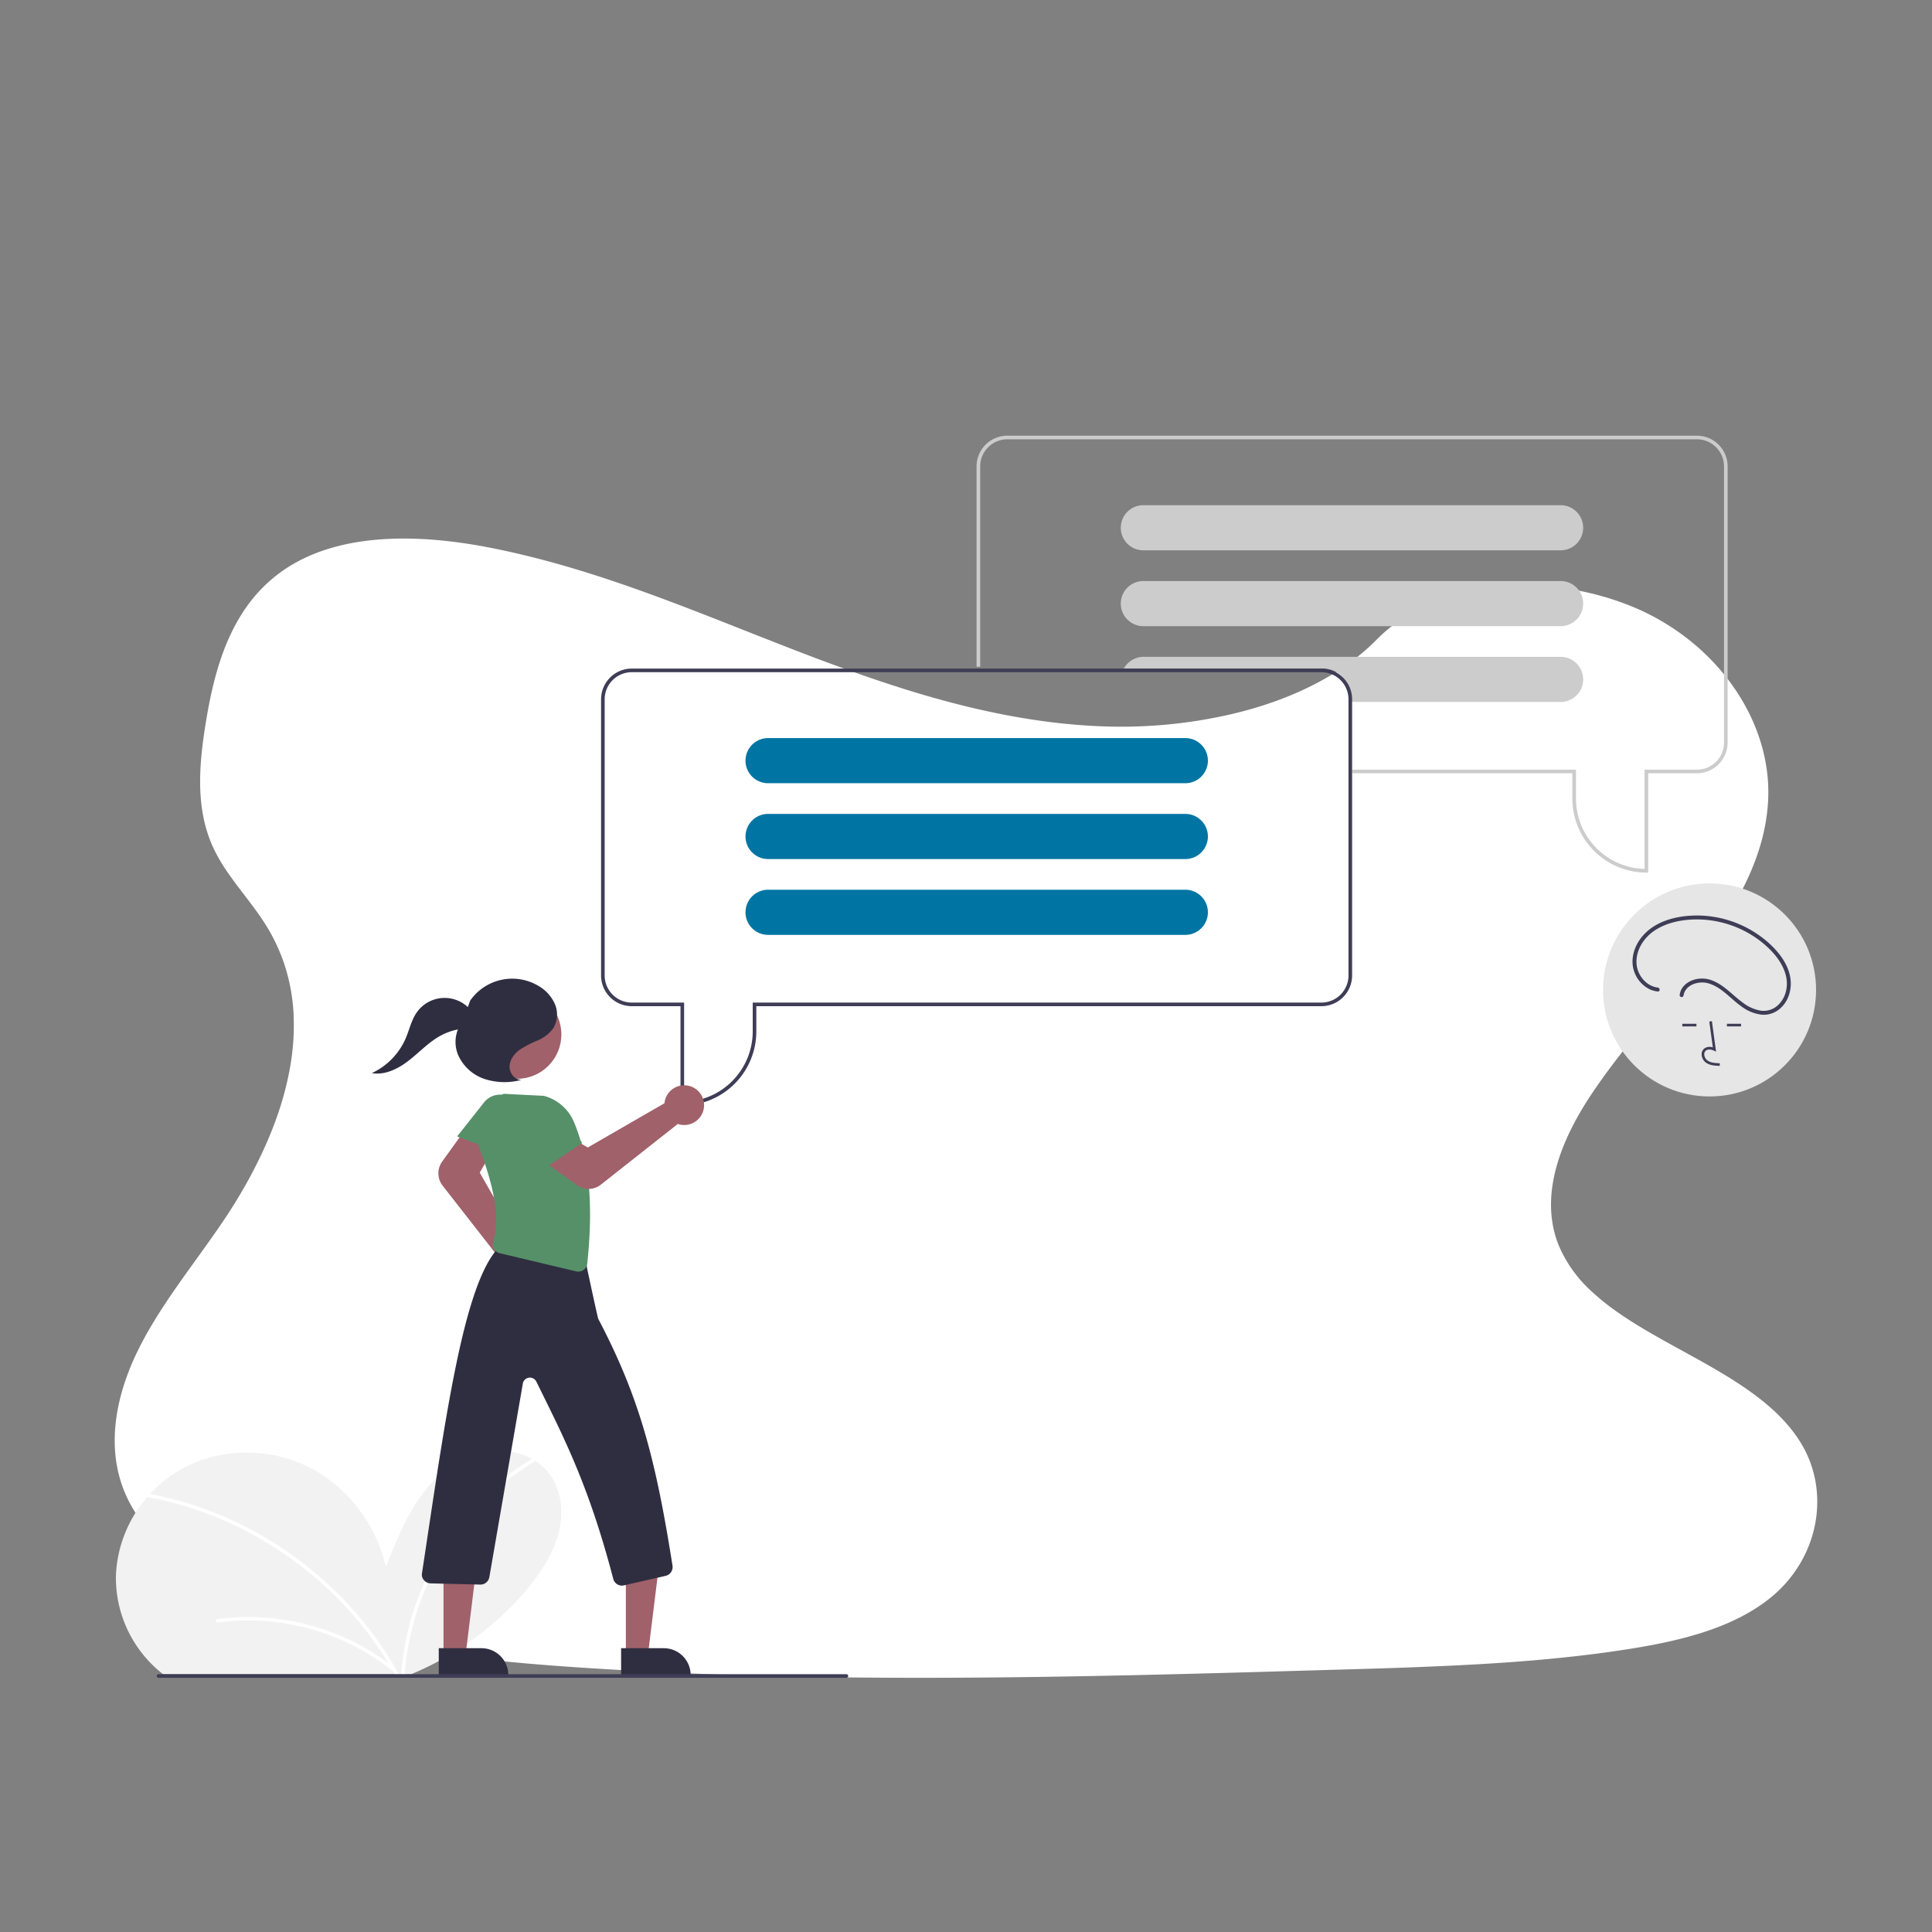
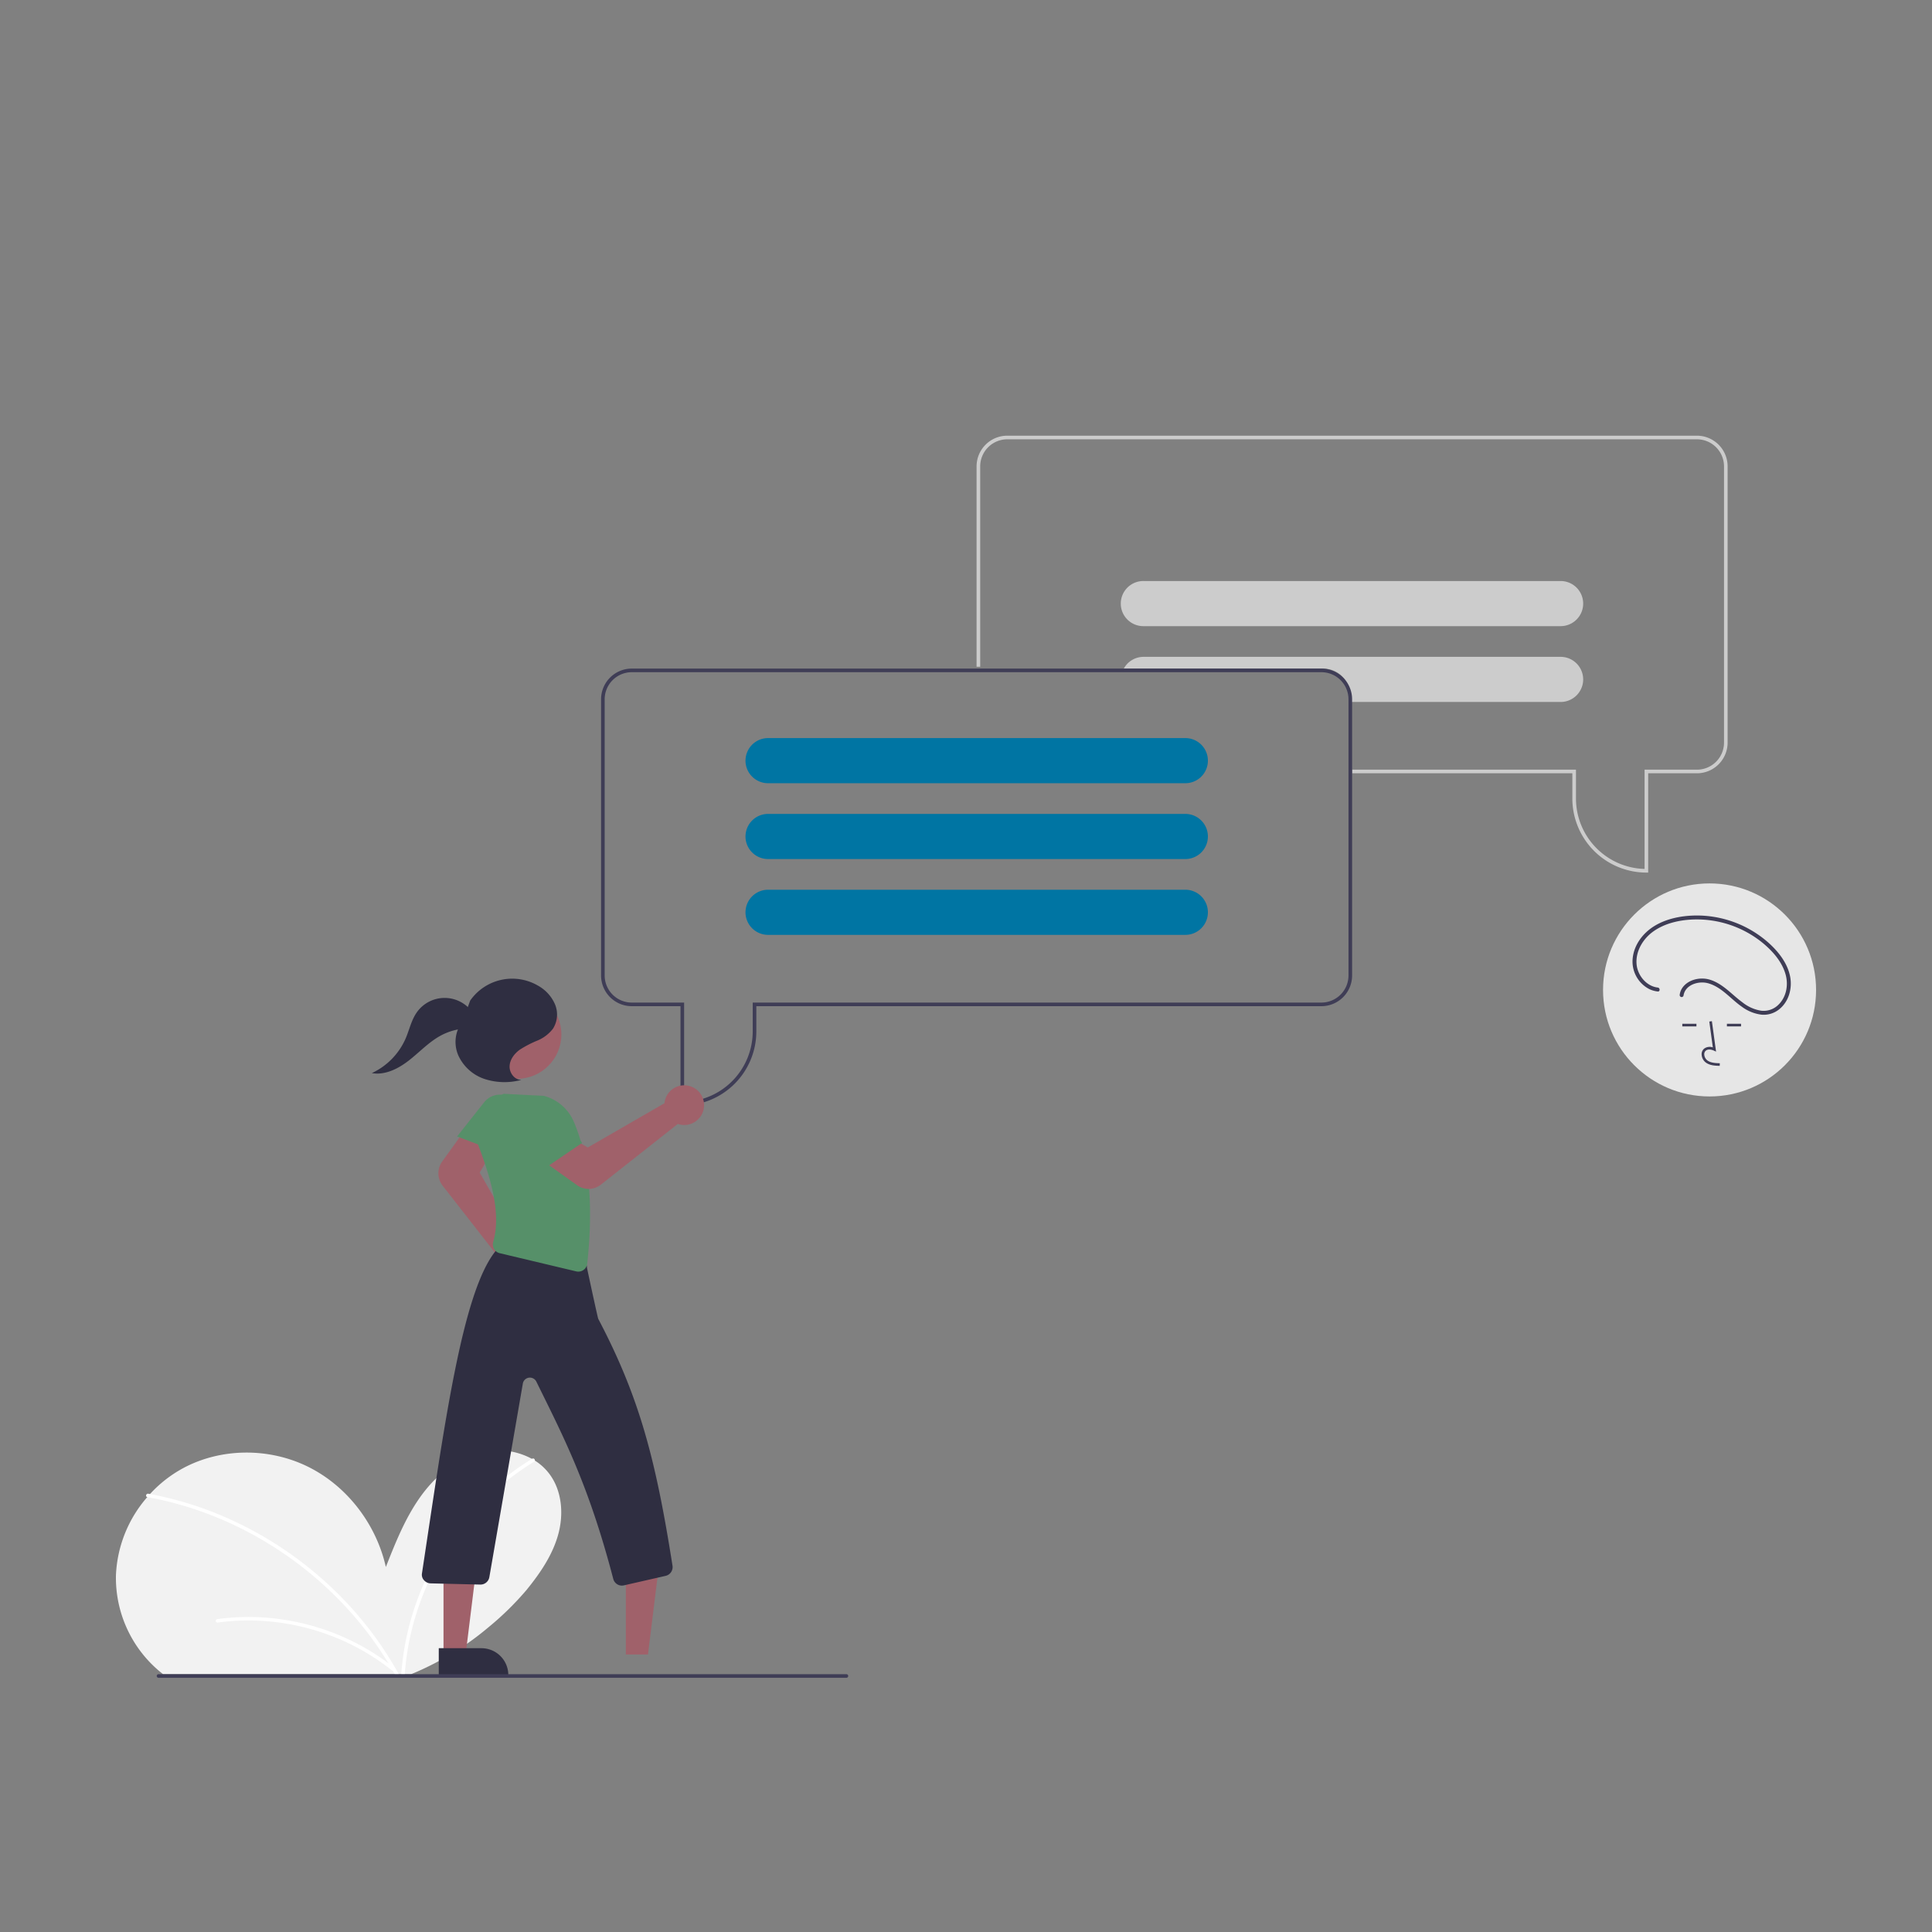
<svg xmlns="http://www.w3.org/2000/svg" width="800" height="800" viewBox="0 0 800 800">
  <rect x="0" y="0" width="800" height="800" fill="#808080" stroke="none" />
  <defs>
    <clipPath id="clip-_174">
      <rect width="800" height="800" />
    </clipPath>
  </defs>
  <g id="_174" data-name="174" clip-path="url(#clip-_174)">
    <g id="Component_1_196" data-name="Component 1 – 196" transform="translate(47.512 223)">
-       <path id="Path_168" data-name="Path 168" d="M798.2,560.6c-7.681,6.368-16.954,10.907-26.968,14.266q-2.186.747-4.434,1.4c-3.868,1.152-7.828,2.151-11.822,3.024-1.969.44-3.952.845-5.935,1.222-3.373.649-6.759,1.229-10.125,1.76-12.492,1.962-25.068,3.415-37.707,4.518q-5.845.517-11.7.929l-1.557.112-2.793.189-1.718.112c-2.612.175-5.223.328-7.828.475-10.439.587-20.893,1.013-31.346,1.4-7.681.265-15.285.489-22.924.7l-15.537.454-4.015.119-1.76.049q-6.9.209-13.812.4l-1.3.035-4.05.119-7.681.209-2.29.063-2.095.056c-48.761,1.313-97.557,2.269-146.289,1.857q-5.852-.042-11.7-.126c-36.185-.468-72.328-1.732-108.408-4.19-12.681-.866-25.445-1.913-38.14-3.359q-5.866-.663-11.7-1.445c-31.185-4.19-61.6-11.256-88.849-24.44-20.522-9.951-39.467-24.1-47.413-42.937-8.023-19.007-3.778-40.354,5.384-58.984s22.945-35.326,34.83-52.832c4.085-6.026,7.946-12.3,11.445-18.756.209-.391.426-.789.628-1.18q2.688-5.049,5.07-10.223h0q2.262-4.93,4.19-9.957.58-1.5,1.11-3c.042-.112.084-.223.119-.335s.091-.251.133-.377a129.277,129.277,0,0,0,5.265-19.461l.168-.922c.077-.44.154-.873.223-1.313s.133-.817.2-1.229h0a96.363,96.363,0,0,0,1.082-18.749v-.7a79.561,79.561,0,0,0-1.047-9.587h0c-.042-.272-.084-.538-.14-.8a75.079,75.079,0,0,0-3.68-13.337c-.07-.189-.147-.384-.223-.58a.784.784,0,0,0-.1-.258c-.524-1.334-1.082-2.653-1.7-3.973h0c-.1-.223-.209-.454-.314-.7h0c-.2-.426-.4-.852-.621-1.271h0q-1.473-3.01-3.282-5.942c-1.4-2.325-2.982-4.6-4.609-6.836l-.23-.314-.189-.265c-2.137-2.912-4.371-5.775-6.55-8.666-1.711-2.255-3.387-4.525-4.958-6.836l-.279-.419a69.654,69.654,0,0,1-5.083-8.749c-.293-.621-.58-1.243-.845-1.871-.475-1.1-.915-2.214-1.306-3.331-5.363-15.153-3.736-31.7-1.159-47.483,3.82-23.448,10.928-48.719,32.931-63.355,19.21-12.785,45.207-14.28,69.828-11.172,3.945.489,7.849,1.1,11.7,1.795l2.095.4c31.143,5.97,60.6,16.542,89.687,27.861,6.794,2.646,13.575,5.335,20.348,8.009Q384.373,165,392.32,168.1q9.182,3.575,18.5,6.983,5.824,2.137,11.7,4.19,9.42,3.275,18.965,6.222,6.759,2.095,13.589,3.945c21.647,5.893,43.852,9.978,66.581,10.767a203.394,203.394,0,0,0,51.54-4.776c3.945-.894,7.856-1.92,11.7-3.079a152.22,152.22,0,0,0,15.781-5.719c12.995-5.586,24.677-12.96,33.922-22.345l.077-.077c13.693-13.889,33.769-20.948,54.8-22.128a114.611,114.611,0,0,1,11.7-.063,116.1,116.1,0,0,1,42.372,9.916c33.266,15.083,54.78,47.015,53.16,78.905-2.353,46.422-47.106,82.055-73.808,122.667-1.885,2.863-3.68,5.817-5.349,8.833-.615,1.1-1.2,2.214-1.774,3.331-6.578,12.848-10.53,26.723-8.379,40.053a42.77,42.77,0,0,0,1.7,6.92c.328.985.7,1.969,1.11,2.947A54.81,54.81,0,0,0,724.093,434.6a94.977,94.977,0,0,0,8.54,6.941c24.915,18.113,61,29.537,76.943,54.284C822.913,516.348,817.983,544.174,798.2,560.6Z" transform="translate(-112.078 -122.422)" fill="#fff" />
-     </g>
+       </g>
    <g id="Group_364" data-name="Group 364" transform="translate(47.984 180.408)">
      <path id="Path_4897" data-name="Path 4897" d="M883.964,286.911h-.748a30.685,30.685,0,0,1-30.65-30.65V245.795h-91.2v-1.5h92.7v11.961a29.19,29.19,0,0,0,28.408,29.146V244.3h21.679a11.226,11.226,0,0,0,11.214-11.213V118.709A11.226,11.226,0,0,0,904.149,107.5H618.579a11.226,11.226,0,0,0-11.213,11.213v82.98h-1.5v-82.98A12.723,12.723,0,0,1,618.579,106h285.57a12.723,12.723,0,0,1,12.709,12.709V233.086a12.723,12.723,0,0,1-12.709,12.709H883.964Z" transform="translate(-249.472 -106)" fill="#ccc" />
-       <path id="Path_4898" data-name="Path 4898" d="M877.232,153.478a9.342,9.342,0,0,0-9.33-8.978H695.215a9.345,9.345,0,1,0,0,18.689H867.9a9.358,9.358,0,0,0,9.345-9.345A3.009,3.009,0,0,0,877.232,153.478Z" transform="translate(-269.666 -115.719)" fill="#ccc" />
      <path id="Path_4899" data-name="Path 4899" d="M877.232,195.478a9.342,9.342,0,0,0-9.33-8.978H695.215a9.345,9.345,0,1,0,0,18.689H867.9a9.358,9.358,0,0,0,9.345-9.345A3.008,3.008,0,0,0,877.232,195.478Z" transform="translate(-269.666 -126.321)" fill="#ccc" />
      <path id="Path_4900" data-name="Path 4900" d="M877.621,237.478a9.342,9.342,0,0,0-9.33-8.978H695.6a9.338,9.338,0,0,0-7.177,3.364,9.767,9.767,0,0,0-1.017,1.5h82.576A11.227,11.227,0,0,1,781.2,244.573v2.617h87.091a9.358,9.358,0,0,0,9.344-9.345,2.984,2.984,0,0,0-.015-.366Z" transform="translate(-270.055 -136.923)" fill="#ccc" />
      <path id="Path_4901" data-name="Path 4901" d="M147.463,759.726c.407.334.814.654,1.23.968H251.411q1.148-.472,2.285-.968a120.955,120.955,0,0,0,29.958-18.652,122.693,122.693,0,0,0,15.494-15.223c5.573-6.851,10.706-14.318,13.093-22.825s1.671-18.259-3.651-25.314a22.658,22.658,0,0,0-5.98-5.476c-.383-.242-.77-.475-1.167-.692a29.8,29.8,0,0,0-21.62-2.6c-10.289,2.658-18.84,10.081-24.941,18.787s-10.062,18.7-13.964,28.578c-3.961-17.639-15.955-33.439-32.156-41.472s-36.32-7.936-52.173.765a52.434,52.434,0,0,0-13.34,10.507c-.382.412-.755.833-1.123,1.259A52.584,52.584,0,0,0,129.16,719.61a50.54,50.54,0,0,0,18.3,40.116Z" transform="translate(-129.13 -247.864)" fill="#f2f2f2" />
      <path id="Path_4902" data-name="Path 4902" d="M287.2,761.843h1.453c.019-.324.044-.644.073-.968a108.547,108.547,0,0,1,3.176-18.758,115.637,115.637,0,0,1,18.55-38.959,110.691,110.691,0,0,1,31.715-29.275.687.687,0,0,0,.339-.5.724.724,0,0,0-1.07-.755,1.092,1.092,0,0,0-.1.063,109.65,109.65,0,0,0-19.426,15.068,116.642,116.642,0,0,0-25.038,35.894,113.106,113.106,0,0,0-9.6,37.221C287.253,761.2,287.229,761.524,287.2,761.843Z" transform="translate(-169.03 -249.013)" fill="#fff" />
      <path id="Path_4903" data-name="Path 4903" d="M146.344,693.438a.089.089,0,0,0,.034.01c1.06.194,2.126.4,3.181.615a143.727,143.727,0,0,1,25.338,7.694,149.535,149.535,0,0,1,23.484,12.105,151.935,151.935,0,0,1,21.038,16.017,148.912,148.912,0,0,1,17.911,19.426A144.029,144.029,0,0,1,248.278,765.8c.184.319.363.644.542.968h1.661c-.174-.324-.353-.649-.537-.968A145.213,145.213,0,0,0,236.4,745.785a150.52,150.52,0,0,0-18.55-19.247,153.9,153.9,0,0,0-21.489-15.63,150.989,150.989,0,0,0-23.978-11.7,143.862,143.862,0,0,0-24.912-7.031l-.707-.131C145.855,691.883,145.467,693.249,146.344,693.438Z" transform="translate(-133.347 -253.935)" fill="#fff" />
      <path id="Path_4904" data-name="Path 4904" d="M184.969,761.223a95.982,95.982,0,0,1,30.43.686,97.975,97.975,0,0,1,28.652,10.017,94.518,94.518,0,0,1,14.3,9.446c.73.583-.3,1.605-1.027,1.027a93.844,93.844,0,0,0-26.044-14.64,96.67,96.67,0,0,0-29.083-5.9,92.524,92.524,0,0,0-16.839.764.752.752,0,0,1-.893-.507.731.731,0,0,1,.507-.893Z" transform="translate(-143.088 -271.175)" fill="#fff" />
      <path id="Path_4905" data-name="Path 4905" d="M696.149,235H410.579a12.727,12.727,0,0,0-12.709,12.709V362.086a12.727,12.727,0,0,0,12.709,12.709h20.184v41.116h.748a30.683,30.683,0,0,0,30.65-30.65V374.795H696.149a12.727,12.727,0,0,0,12.709-12.709V247.709A12.727,12.727,0,0,0,696.149,235Zm11.214,127.086A11.227,11.227,0,0,1,696.149,373.3H460.666v11.961a29.2,29.2,0,0,1-28.407,29.148V373.3H410.579a11.227,11.227,0,0,1-11.214-11.214V247.709A11.227,11.227,0,0,1,410.579,236.5h285.57a11.227,11.227,0,0,1,11.214,11.213Z" transform="translate(-196.965 -138.564)" fill="#3f3d56" />
      <path id="Path_4906" data-name="Path 4906" d="M659.9,273.5H487.214a9.342,9.342,0,0,0-9.33,8.978,3,3,0,0,0-.015.366,9.358,9.358,0,0,0,9.345,9.345H659.9a9.345,9.345,0,1,0,0-18.689Z" transform="translate(-217.16 -148.283)" fill="#0075a3" />
      <path id="Path_4907" data-name="Path 4907" d="M659.9,315.5H487.214a9.342,9.342,0,0,0-9.33,8.978,3,3,0,0,0-.015.366,9.358,9.358,0,0,0,9.345,9.345H659.9a9.345,9.345,0,1,0,0-18.689Z" transform="translate(-217.16 -158.885)" fill="#0075a3" />
      <path id="Path_4908" data-name="Path 4908" d="M659.9,357.5H487.214a9.342,9.342,0,0,0-9.33,8.978,3,3,0,0,0-.015.366,9.358,9.358,0,0,0,9.345,9.345H659.9a9.345,9.345,0,1,0,0-18.689Z" transform="translate(-217.16 -169.487)" fill="#0075a3" />
      <path id="Path_4909" data-name="Path 4909" d="M342.22,556.793a8,8,0,0,1-1.007-.063,8.226,8.226,0,0,1-7-10.084,7.839,7.839,0,0,1,.232-.774L309.506,513.94a8.334,8.334,0,0,1-.195-9.949l8.737-12.134,11.419,8.81-4.588,7.881,18.168,31.845a7.922,7.922,0,0,1,1.085.177,8.225,8.225,0,0,1-1.913,16.223Z" transform="translate(-174.218 -203.403)" fill="#a0616a" />
      <path id="Path_4910" data-name="Path 4910" d="M282.466,663.181h9.165l4.36-35.351H282.465Z" transform="translate(-71.3 -158.485)" fill="#a0616a" />
-       <path id="Path_4911" data-name="Path 4911" d="M0,0H28.8V11.129H11.129A11.129,11.129,0,0,1,0,0Z" transform="translate(238.005 513.205) rotate(179.997)" fill="#2f2e41" />
      <path id="Path_4912" data-name="Path 4912" d="M181.466,663.181h9.165l4.36-35.351H181.465Z" transform="translate(-45.804 -158.485)" fill="#a0616a" />
      <path id="Path_4913" data-name="Path 4913" d="M0,0H28.8V11.129H11.129A11.129,11.129,0,0,1,0,0Z" transform="translate(162.501 513.205) rotate(179.997)" fill="#2f2e41" />
      <path id="Path_4914" data-name="Path 4914" d="M318.122,488.313l20.577,7.819,5.024-13.955a8.349,8.349,0,0,0-3.739-10.092h0a8.349,8.349,0,0,0-10.662,2.082Z" transform="translate(-176.834 -198.138)" fill="#569069" />
      <path id="Path_4915" data-name="Path 4915" d="M381.443,695.486a3.7,3.7,0,0,1-3.583-2.786c-10.261-39.255-20.68-58.931-31.851-81.683a2.971,2.971,0,0,0-5.6.864l-13.848,80.026a3.725,3.725,0,0,1-3.764,3.153l-20.559-.5a3.688,3.688,0,0,1-2.645-1.2,3.352,3.352,0,0,1-.975-2.727c9.312-61.409,16.643-116.995,30.742-133.953a5,5,0,0,1,1.327-.9l-.428-.066c-.122-.019-.448-.069-.452-.4l0-.317.322-.061a4.163,4.163,0,0,1,1.511.227l32.179,4.952a3.717,3.717,0,0,1,3.15,3.756c1.75,8.184,4.43,20.537,4.67,21.145,17.168,32.64,23.83,58.342,30.755,102.231a3.728,3.728,0,0,1-2.85,4.2l-17.257,3.936a3.76,3.76,0,0,1-.838.095Z" transform="translate(-171.906 -219.328)" fill="#2f2e41" />
      <path id="Path_4916" data-name="Path 4916" d="M371.113,544.167a3.7,3.7,0,0,1-.857-.1l-31.681-7.536a3.651,3.651,0,0,1-2.329-1.726,3.829,3.829,0,0,1-.362-2.978c3.416-11.844-1.063-26.526-6.413-40.627a19.441,19.441,0,0,1,10.63-20.624l.086-.042,16.633.84a18.683,18.683,0,0,1,12.385,10.6c6.411,15,8.247,34.257,5.611,58.859A3.727,3.727,0,0,1,371.113,544.167Z" transform="translate(-179.633 -198.02)" fill="#569069" />
      <path id="Path_4917" data-name="Path 4917" d="M385.226,508.728a8.12,8.12,0,0,1-4.72-1.5l-12.271-8.746,8.755-11.462,7.9,4.55,31.758-18.321a7.9,7.9,0,0,1,.171-1.086,8.223,8.223,0,1,1,6.123,9.887,7.85,7.85,0,0,1-.775-.229l-31.9,25.168a8.138,8.138,0,0,1-5.043,1.738Z" transform="translate(-189.485 -196.831)" fill="#a0616a" />
      <path id="Path_4918" data-name="Path 4918" d="M361.163,504.821l18.2-12.377-8.554-12.116a8.349,8.349,0,0,0-10.413-2.721h0a8.349,8.349,0,0,0-4.406,9.93Z" transform="translate(-186.305 -199.601)" fill="#569069" />
      <circle id="Ellipse_1211" data-name="Ellipse 1211" cx="18.361" cy="18.361" r="18.361" transform="translate(147.743 229.577)" fill="#a0616a" />
      <path id="Path_4919" data-name="Path 4919" d="M344.408,448.647c-2.756-.012-4.882-2.913-4.758-5.666s1.973-5.175,4.2-6.8a45.552,45.552,0,0,1,7.325-3.8,15.618,15.618,0,0,0,6.481-4.97,11,11,0,0,0,.765-10.1,16.2,16.2,0,0,0-6.977-7.643,21.214,21.214,0,0,0-28.114,6.168l-3.146,8.566a14.006,14.006,0,0,0-1.743,14.189,18.328,18.328,0,0,0,10.9,9.727,26.759,26.759,0,0,0,14.833.445" transform="translate(-176.622 -181.923)" fill="#2f2e41" />
      <path id="Path_4920" data-name="Path 4920" d="M312.856,423.848a14.091,14.091,0,0,0-23.393-.376c-2.209,3.177-3.011,7.094-4.529,10.654a28.235,28.235,0,0,1-14.052,14.43c5.515.97,11.009-1.836,15.419-5.288s8.287-7.665,13.225-10.306a24.886,24.886,0,0,1,12.647-2.9" transform="translate(-164.909 -184.614)" fill="#2f2e41" />
      <path id="Path_4921" data-name="Path 4921" d="M437.333,793.5H152.511a.748.748,0,1,1,0-1.5H437.333a.748.748,0,0,1,0,1.5Z" transform="translate(-134.84 -279.17)" fill="#3f3d56" />
      <circle id="Ellipse_1212" data-name="Ellipse 1212" cx="44.106" cy="44.106" r="44.106" transform="translate(615.803 185.396)" fill="#e6e6e6" />
      <path id="Path_4922" data-name="Path 4922" d="M1014.968,448.806c-1.8-.05-4.032-.113-5.753-1.37a4.419,4.419,0,0,1-1.739-3.3,2.972,2.972,0,0,1,1.011-2.441,3.835,3.835,0,0,1,3.628-.522l-1.466-10.717,1.076-.147,1.724,12.6-.9-.413c-1.042-.478-2.473-.721-3.362.03a1.909,1.909,0,0,0-.626,1.573,3.34,3.34,0,0,0,1.294,2.46c1.34.979,3.122,1.105,5.143,1.162Z" transform="translate(-350.849 -187.866)" fill="#3f3d56" />
      <rect id="Rectangle_642" data-name="Rectangle 642" width="5.852" height="1.087" transform="translate(648.621 243.514)" fill="#3f3d56" />
      <rect id="Rectangle_643" data-name="Rectangle 643" width="5.852" height="1.087" transform="translate(667.093 243.514)" fill="#3f3d56" />
      <path id="Path_4923" data-name="Path 4923" d="M979.643,401.6c-4.713-.537-8.363-5.053-8.763-9.634-.477-5.45,2.7-10.627,7.052-13.686,4.554-3.2,10.228-4.534,15.718-4.828a43.2,43.2,0,0,1,29.528,9.732c4.113,3.417,7.955,7.769,9.411,13.025,1.265,4.565.236,9.737-3.436,12.934a8.68,8.68,0,0,1-6.661,2.051,16.554,16.554,0,0,1-7.753-3.448c-4.426-3.218-8.06-7.7-13.452-9.383-3.954-1.233-9.085-.148-11.5,3.428a6.509,6.509,0,0,0-1.039,2.727.844.844,0,0,0,.569,1,.82.82,0,0,0,1-.569c.634-4.5,6.172-6.184,10.058-5.156,5.666,1.5,9.469,6.556,14.118,9.768a17.156,17.156,0,0,0,8.221,3.282,10.209,10.209,0,0,0,7.173-2.2c3.971-3.136,5.49-8.529,4.612-13.385-1.017-5.623-4.8-10.443-8.955-14.174a44.794,44.794,0,0,0-30.612-11.309c-5.745.132-11.739,1.318-16.688,4.354-4.8,2.945-8.511,7.872-9,13.6a12.839,12.839,0,0,0,6.921,12.523,10.838,10.838,0,0,0,3.473.98c1.04.119,1.032-1.512,0-1.63Z" transform="translate(-341.19 -173.087)" fill="#3f3d56" />
    </g>
  </g>
</svg>